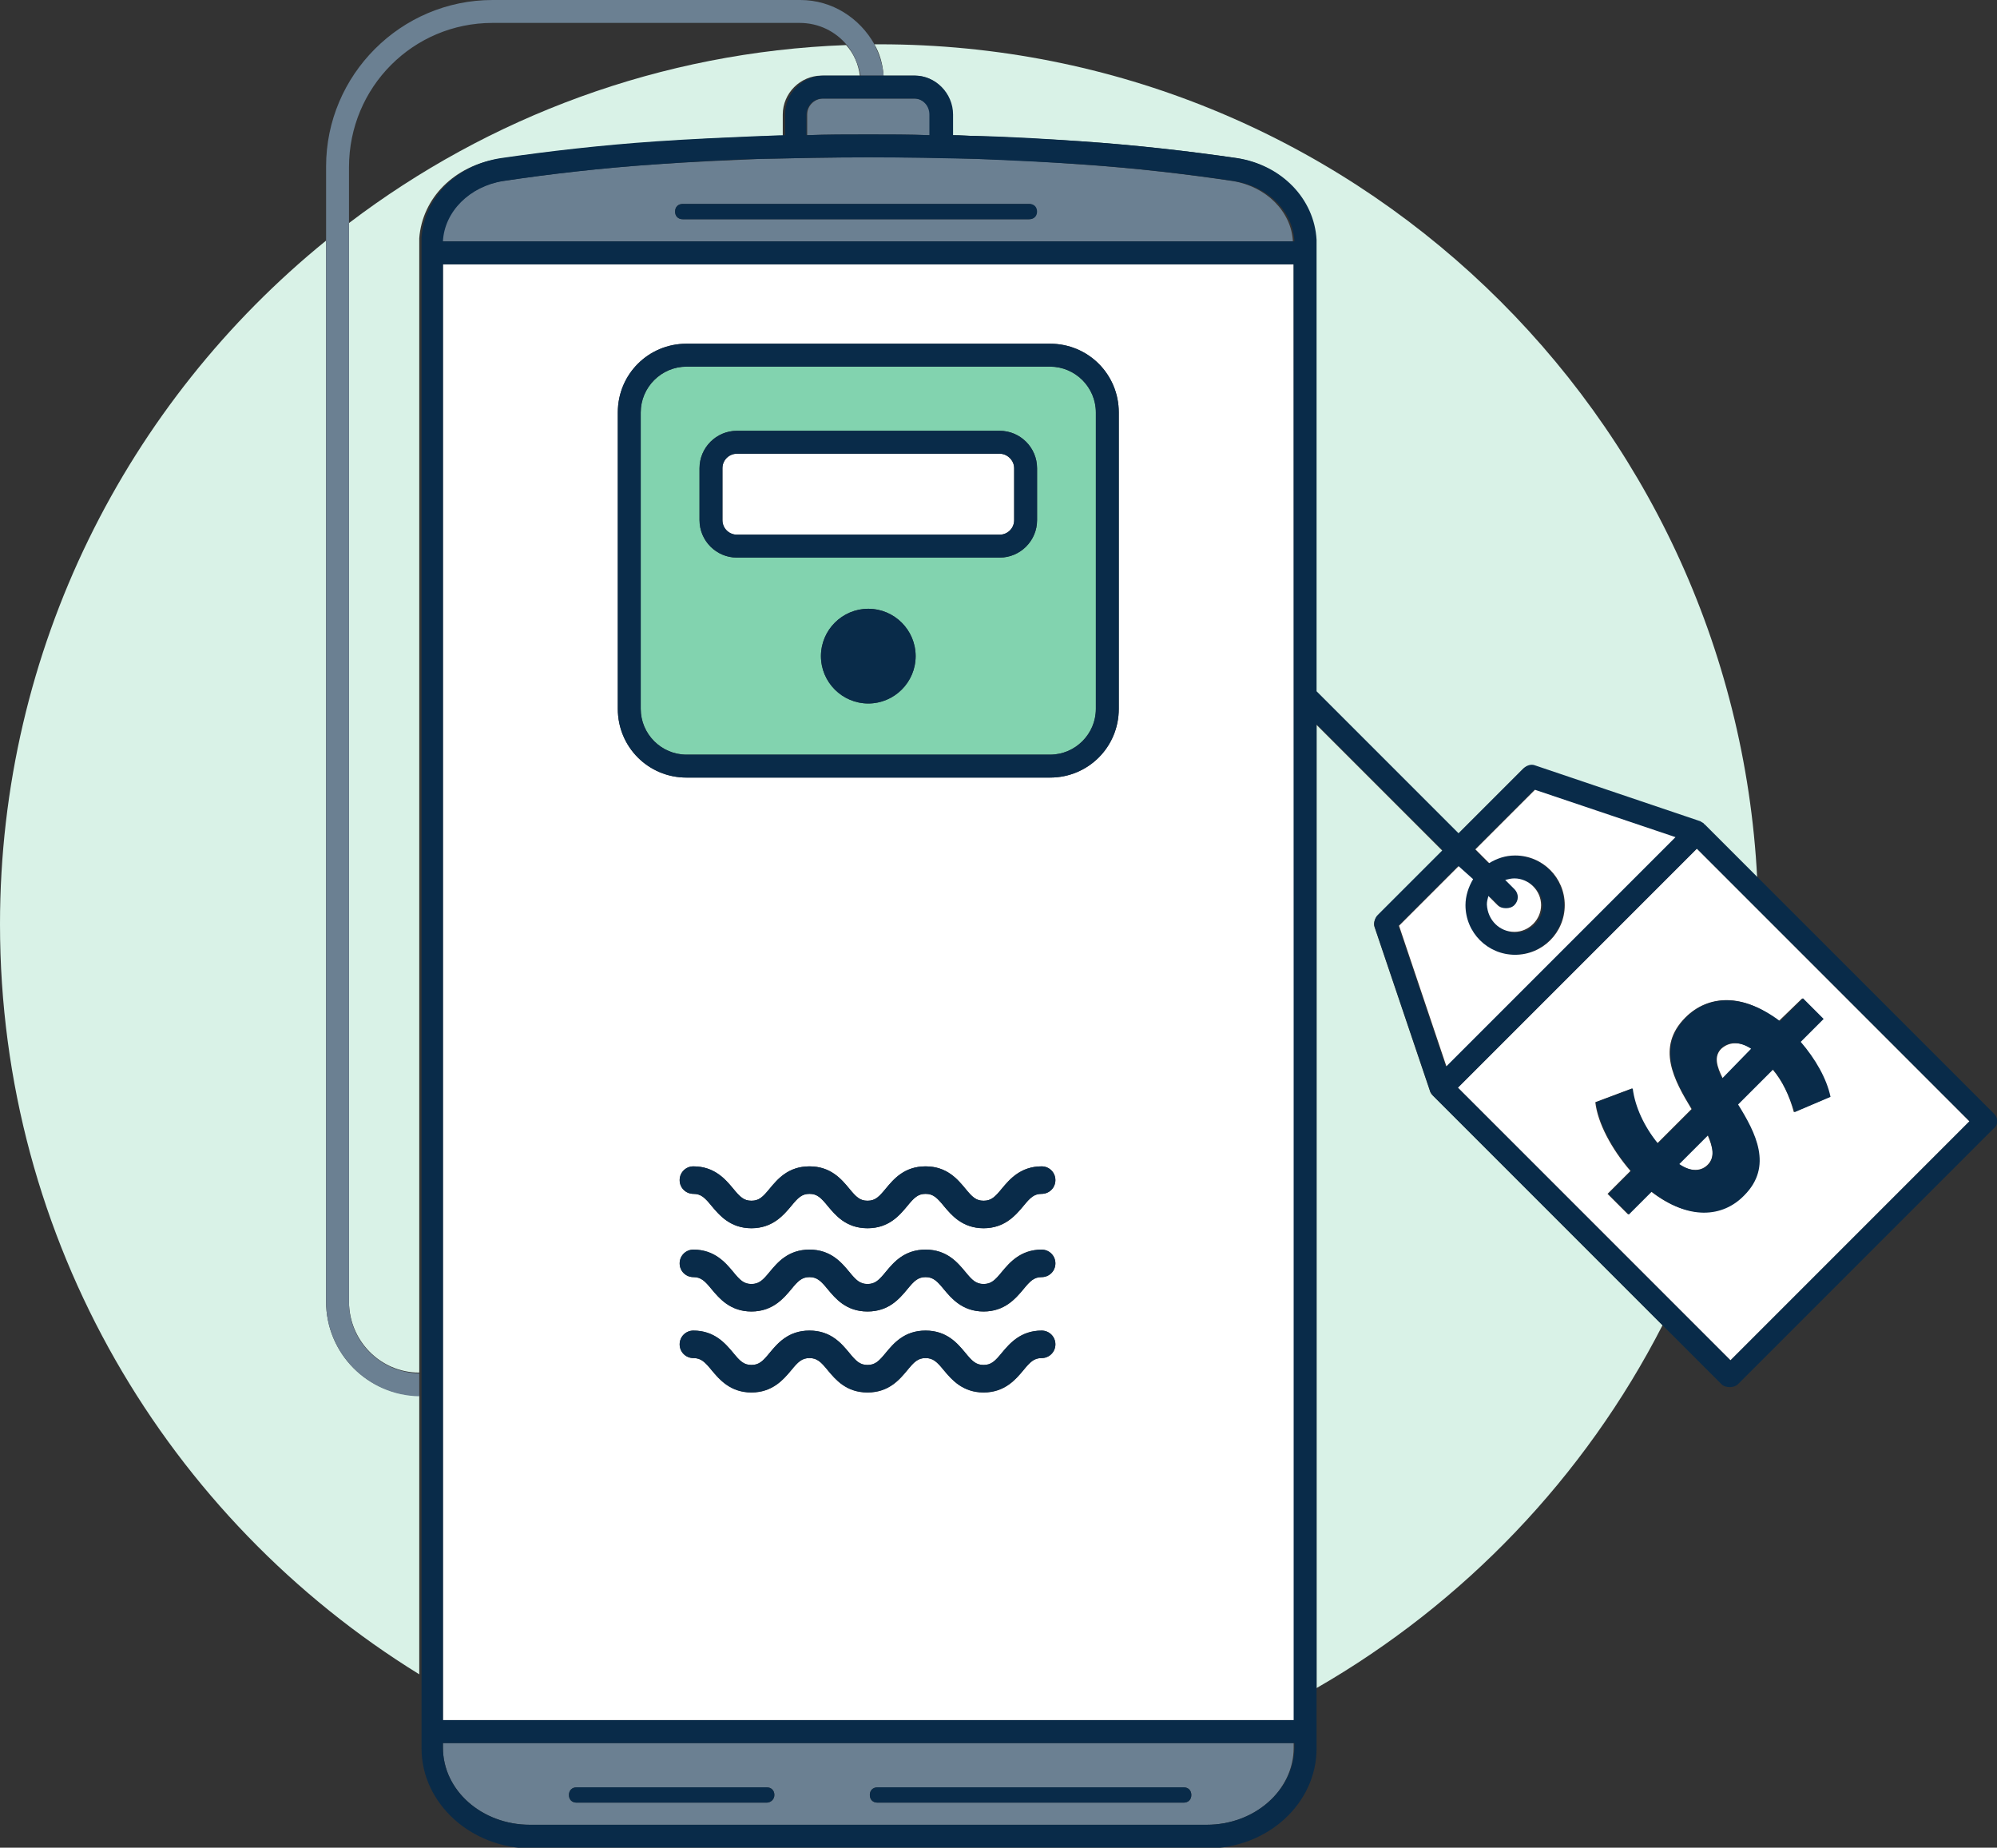
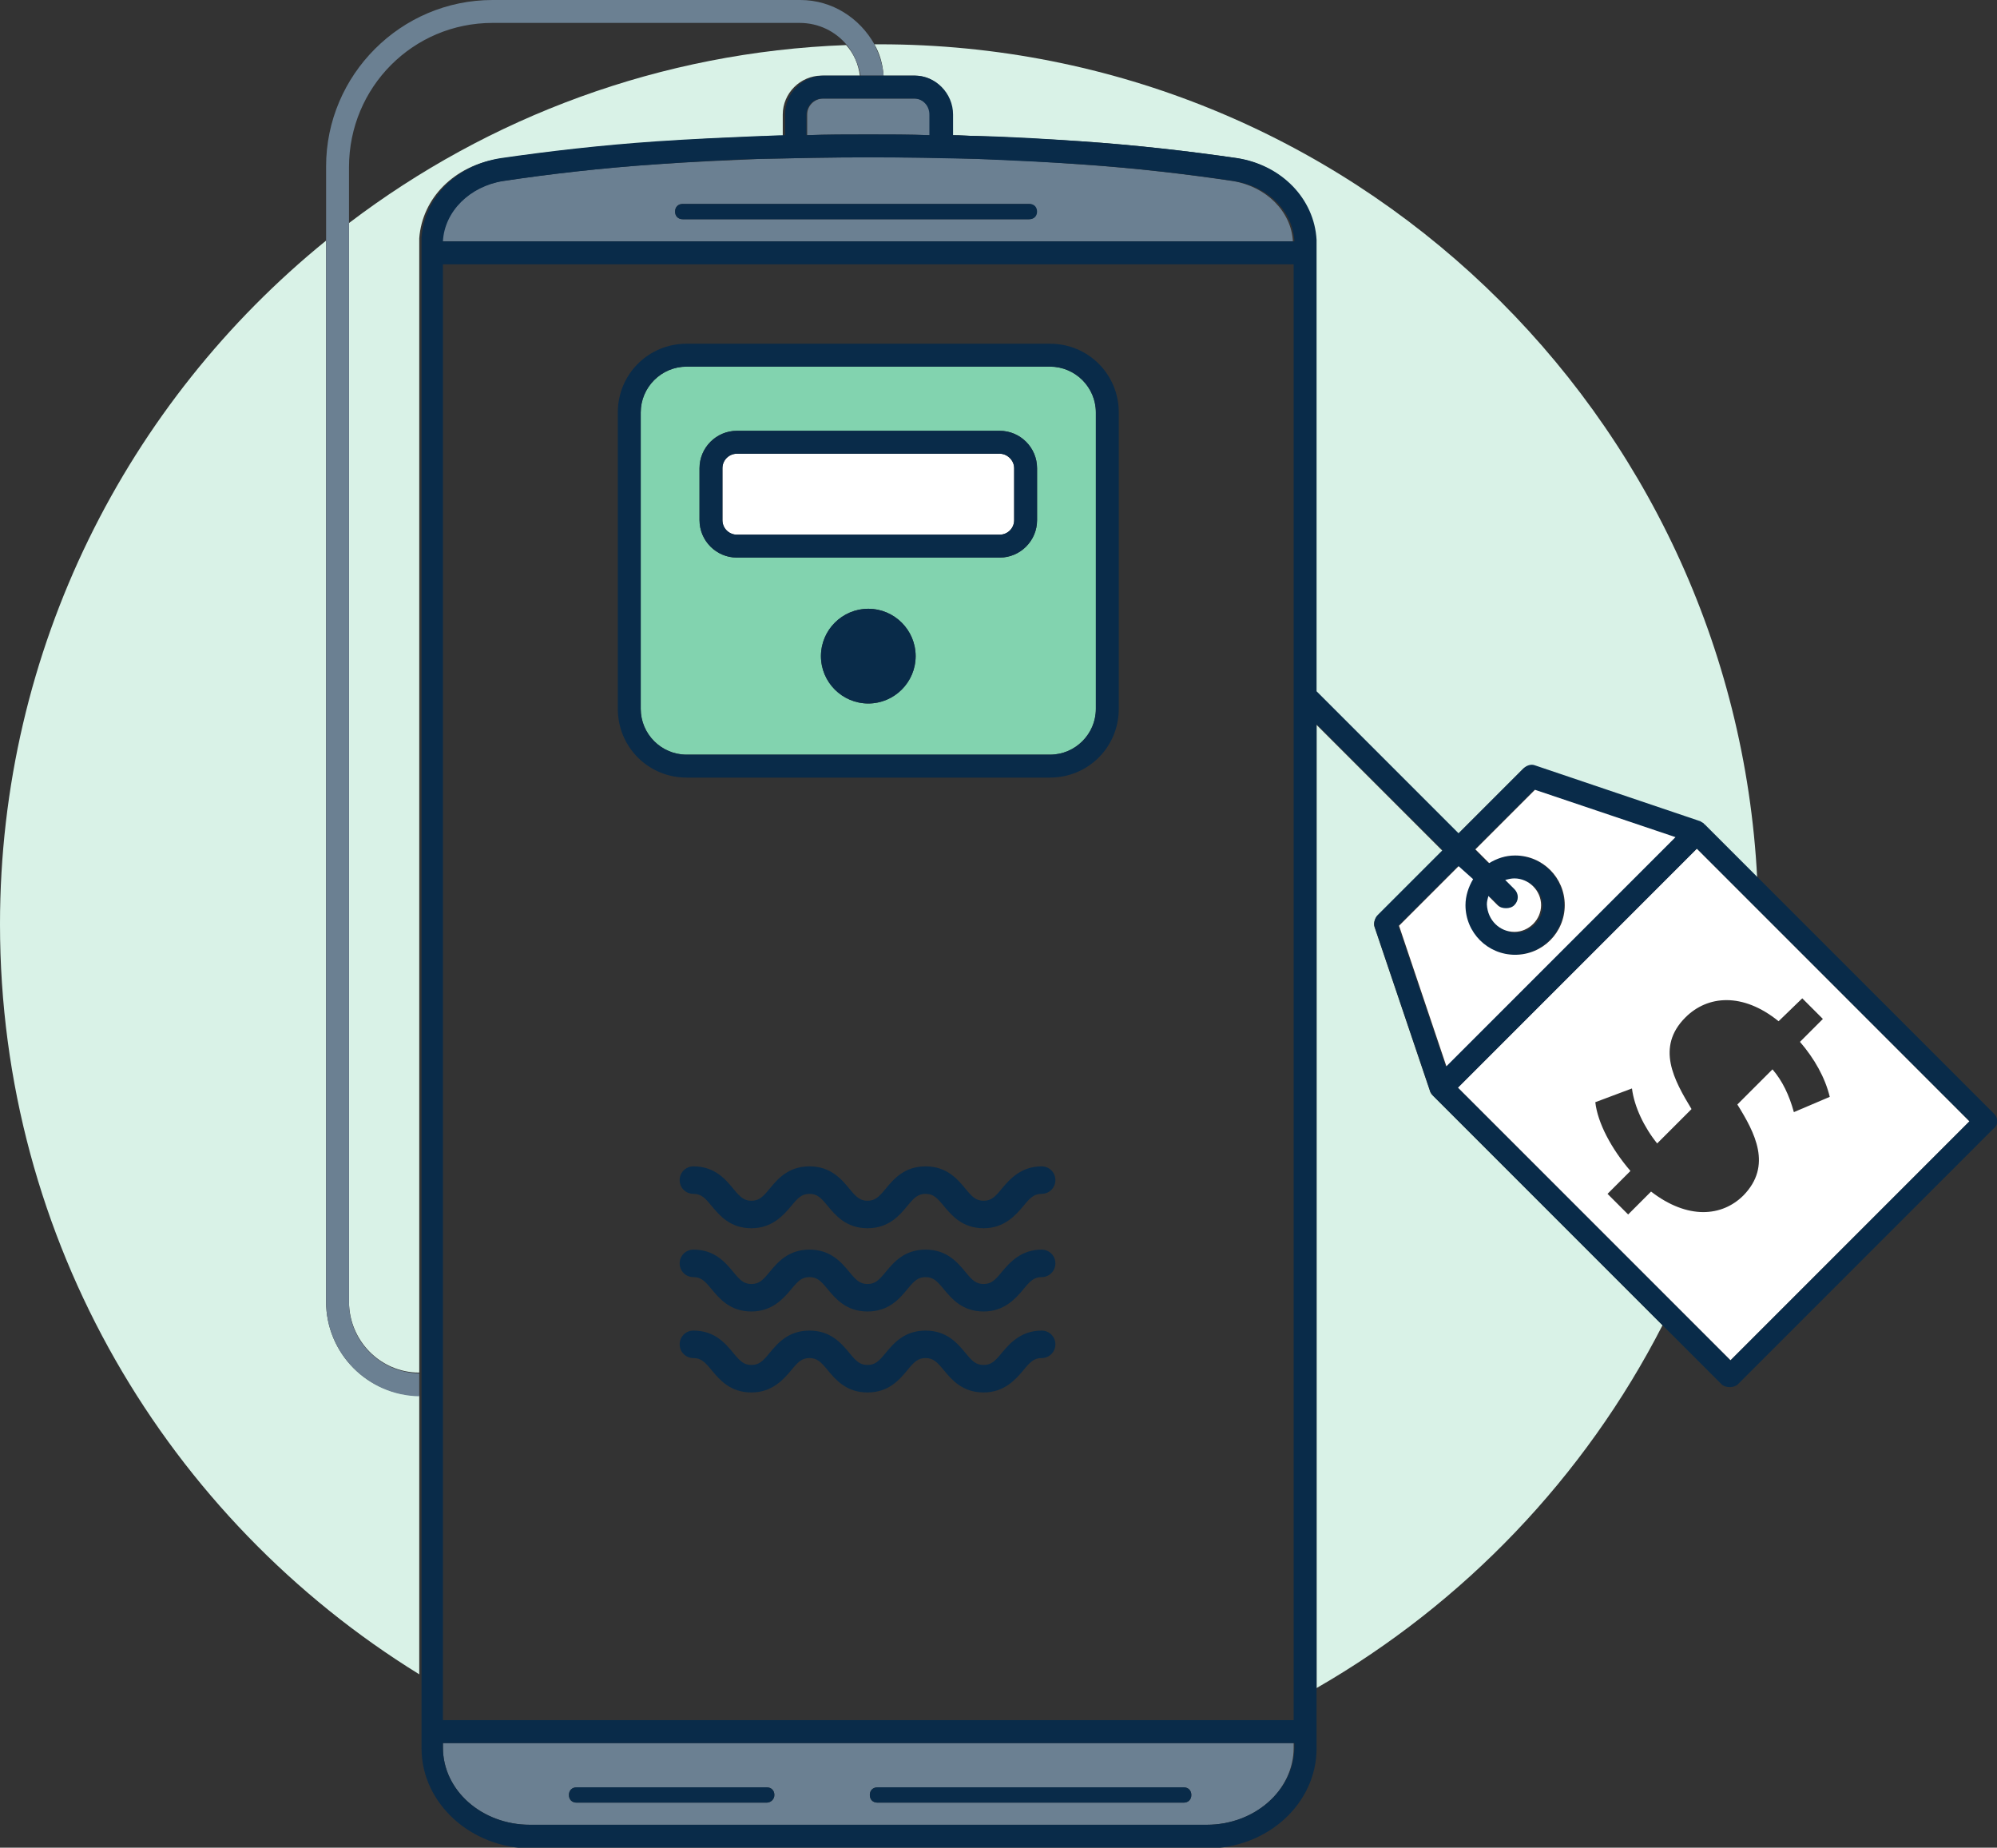
<svg xmlns="http://www.w3.org/2000/svg" version="1.1" id="Layer_2_00000160183773841655225690000000977547089574356895_" x="0px" y="0px" viewBox="0 0 261.5 241.9" style="enable-background:new 0 0 261.5 241.9;" xml:space="preserve">
  <rect x="0" y="0" width="261.5" height="241.9" fill="#333333" stroke="none" />
  <style type="text/css">
	.st0{fill:none;}
	.st1{fill:#D9F2E7;}
	.st2{fill:#6B8092;}
	.st3{fill:#FFFFFF;}
	.st4{fill:#82D3AF;}
	.st5{fill:#092B49;}
</style>
  <g>
    <path class="st0" d="M104.8,3H64.5c-10.4,0-18.8,8.4-18.8,18.8v7.3C64,15.3,86.5,6.8,111,5.9C109.5,4.1,107.2,3,104.8,3z" />
    <path class="st1" d="M42.7,170.4V31.5C16.7,52.6,0,84.9,0,121c0,41.5,22,77.9,54.9,98.2v-36.5C48.2,182.7,42.7,177.2,42.7,170.4z" />
    <path class="st1" d="M119.7,9.9c2.8,0,5,2.3,5,5.1v2.7c1.1,0,2.1,0.1,3.1,0.1c4.7,0.2,9.3,0.4,13.7,0.7c7.3,0.5,14.2,1.3,20.4,2.2   c5.8,0.9,10.1,5.3,10.4,10.7c0,0.1,0,0.2,0,0.3c0,0.1,0,0.2,0,0.3v58.6l18.6,18.6l8.5-8.5c0.4-0.4,1-0.5,1.5-0.4l21.6,7.3   c0,0,0,0,0,0c0.1,0,0.1,0.1,0.2,0.1c0.1,0.1,0.2,0.1,0.3,0.2c0,0,0.1,0,0.1,0.1l7,7C227,54.1,176.7,5.8,115.2,5.8   c-0.2,0-0.4,0-0.7,0c0.7,1.2,1.1,2.6,1.2,4.1H119.7z" />
    <path class="st1" d="M45.7,29.2v141.2c0,5.1,4.1,9.3,9.2,9.3V32c0-0.2,0-0.3,0-0.5v-0.1c0-0.1,0-0.2,0-0.2   c0.4-5.3,4.6-9.5,10.4-10.4c6.2-0.9,13-1.7,20.4-2.2c4.4-0.3,9-0.6,13.7-0.7c1,0,2.1-0.1,3.1-0.1V15c0-2.8,2.3-5.1,5.1-5.1h5   c-0.2-1.5-0.8-2.9-1.8-4C86.5,6.8,64,15.3,45.7,29.2z" />
    <path class="st1" d="M187.7,143.5L187.7,143.5c-0.1-0.1-0.1-0.1-0.2-0.2c0,0-0.1-0.1-0.1-0.1c0-0.1-0.1-0.2-0.1-0.2c0,0,0,0,0,0   l-7.3-21.6c-0.2-0.5,0-1.1,0.4-1.5l8.5-8.5l-16.5-16.5V221c19.3-11.1,35.1-27.6,45.3-47.5L187.7,143.5   C187.8,143.5,187.8,143.5,187.7,143.5z" />
    <path class="st2" d="M54.9,182.8v-3c-5.1-0.1-9.2-4.2-9.2-9.3V29.2v-7.3C45.7,11.4,54.1,3,64.5,3h40.2c2.5,0,4.7,1.1,6.2,2.9   c0.9,1.1,1.5,2.5,1.8,4h3c-0.1-1.5-0.6-2.8-1.2-4.1C112.6,2.4,109,0,104.8,0H64.5c-12,0-21.8,9.8-21.8,21.8v9.7v138.9   C42.7,177.2,48.2,182.7,54.9,182.8z" />
-     <path class="st3" d="M169.4,34.6H58c0,0,0,0,0,0v190.6h111.5L169.4,34.6C169.4,34.6,169.4,34.6,169.4,34.6z M136.4,177.8   c-1,0-1.5,0.5-2.4,1.6c-1,1.2-2.4,2.9-5.2,2.9c-2.7,0-4.2-1.7-5.2-2.9c-0.9-1.1-1.4-1.6-2.4-1.6s-1.5,0.5-2.4,1.6   c-1,1.2-2.4,2.9-5.2,2.9s-4.2-1.7-5.2-2.9c-0.9-1.1-1.4-1.6-2.4-1.6s-1.5,0.5-2.4,1.6c-1,1.2-2.4,2.9-5.2,2.9   c-2.7,0-4.2-1.7-5.2-2.9c-0.9-1.1-1.4-1.6-2.4-1.6c-1,0-1.8-0.8-1.8-1.8s0.8-1.8,1.8-1.8c2.7,0,4.2,1.7,5.2,2.9   c0.9,1.1,1.4,1.6,2.4,1.6s1.5-0.5,2.4-1.6c1-1.2,2.4-2.9,5.2-2.9s4.2,1.7,5.2,2.9c0.9,1.1,1.4,1.6,2.4,1.6s1.5-0.5,2.4-1.6   c1-1.2,2.4-2.9,5.2-2.9s4.2,1.7,5.2,2.9c0.9,1.1,1.4,1.6,2.4,1.6s1.5-0.5,2.4-1.6c1-1.2,2.4-2.9,5.2-2.9c1,0,1.8,0.8,1.8,1.8   S137.4,177.8,136.4,177.8z M136.4,167.2c-1,0-1.5,0.5-2.4,1.6c-1,1.2-2.4,2.9-5.2,2.9c-2.7,0-4.2-1.7-5.2-2.9   c-0.9-1.1-1.4-1.6-2.4-1.6s-1.5,0.5-2.4,1.6c-1,1.2-2.4,2.9-5.2,2.9s-4.2-1.7-5.2-2.9c-0.9-1.1-1.4-1.6-2.4-1.6s-1.5,0.5-2.4,1.6   c-1,1.2-2.4,2.9-5.2,2.9c-2.7,0-4.2-1.7-5.2-2.9c-0.9-1.1-1.4-1.6-2.4-1.6c-1,0-1.8-0.8-1.8-1.8s0.8-1.8,1.8-1.8   c2.7,0,4.2,1.7,5.2,2.9c0.9,1.1,1.4,1.6,2.4,1.6s1.5-0.5,2.4-1.6c1-1.2,2.4-2.9,5.2-2.9s4.2,1.7,5.2,2.9c0.9,1.1,1.4,1.6,2.4,1.6   s1.5-0.5,2.4-1.6c1-1.2,2.4-2.9,5.2-2.9s4.2,1.7,5.2,2.9c0.9,1.1,1.4,1.6,2.4,1.6s1.5-0.5,2.4-1.6c1-1.2,2.4-2.9,5.2-2.9   c1,0,1.8,0.8,1.8,1.8S137.4,167.2,136.4,167.2z M136.4,156.3c-1,0-1.5,0.5-2.4,1.6c-1,1.2-2.4,2.9-5.2,2.9c-2.7,0-4.2-1.7-5.2-2.9   c-0.9-1.1-1.4-1.6-2.4-1.6s-1.5,0.5-2.4,1.6c-1,1.2-2.4,2.9-5.2,2.9s-4.2-1.7-5.2-2.9c-0.9-1.1-1.4-1.6-2.4-1.6s-1.5,0.5-2.4,1.6   c-1,1.2-2.4,2.9-5.2,2.9c-2.7,0-4.2-1.7-5.2-2.9c-0.9-1.1-1.4-1.6-2.4-1.6c-1,0-1.8-0.8-1.8-1.8s0.8-1.8,1.8-1.8   c2.7,0,4.2,1.7,5.2,2.9c0.9,1.1,1.4,1.6,2.4,1.6s1.5-0.5,2.4-1.6c1-1.2,2.4-2.9,5.2-2.9s4.2,1.7,5.2,2.9c0.9,1.1,1.4,1.6,2.4,1.6   s1.5-0.5,2.4-1.6c1-1.2,2.4-2.9,5.2-2.9s4.2,1.7,5.2,2.9c0.9,1.1,1.4,1.6,2.4,1.6s1.5-0.5,2.4-1.6c1-1.2,2.4-2.9,5.2-2.9   c1,0,1.8,0.8,1.8,1.8S137.4,156.3,136.4,156.3z M146.5,92.8c0,5-4,9-9,9H89.9c-5,0-9-4-9-9V54c0-5,4-9,9-9h47.6c5,0,9,4,9,9V92.8z" />
    <path class="st2" d="M169.4,228.8v-0.6H58v0.6c0,5.6,5.1,10.1,11.4,10.1H158C164.3,238.9,169.4,234.4,169.4,228.8z M100.4,236H75.5   c-0.6,0-1-0.4-1-1s0.4-1,1-1h24.9c0.6,0,1,0.4,1,1S100.9,236,100.4,236z M155,236h-40.1c-0.6,0-1-0.4-1-1s0.4-1,1-1H155   c0.6,0,1,0.4,1,1S155.6,236,155,236z" />
    <path class="st2" d="M113.7,17.6L113.7,17.6c2.7,0,5.4,0,8.1,0.1V15c0-1.1-0.9-2.1-2-2.1h-12c-1.1,0-2.1,0.9-2.1,2.1v2.7   C108.3,17.6,111,17.6,113.7,17.6z" />
    <path class="st2" d="M99.6,20.8c-4.7,0.2-9.2,0.4-13.6,0.7c-7.4,0.5-14.2,1.3-20.2,2.2c-4.4,0.7-7.7,4-7.9,7.9h111.4   c-0.2-3.9-3.5-7.2-7.9-7.9c-6-0.9-12.8-1.7-20.2-2.2c-4.3-0.3-8.9-0.6-13.6-0.7c-4.6-0.2-9.3-0.2-14.1-0.2h0   C108.9,20.6,104.2,20.7,99.6,20.8z M134.7,26.7c0.6,0,1,0.4,1,1s-0.4,1-1,1H89.4c-0.6,0-1-0.4-1-1s0.4-1,1-1H134.7z" />
    <path class="st4" d="M137.5,48H89.9c-3.3,0-6,2.7-6,6v38.8c0,3.3,2.7,6,6,6h47.6c3.3,0,6-2.7,6-6V54C143.5,50.7,140.8,48,137.5,48z    M113.7,92.1c-3.4,0-6.2-2.8-6.2-6.2s2.8-6.2,6.2-6.2s6.2,2.8,6.2,6.2S117.1,92.1,113.7,92.1z M135.8,68.1c0,2.7-2.2,4.9-4.9,4.9   H96.5c-2.7,0-4.9-2.2-4.9-4.9v-6.8c0-2.7,2.2-4.9,4.9-4.9h34.4c2.7,0,4.9,2.2,4.9,4.9V68.1z" />
    <path class="st5" d="M137.5,45H89.9c-5,0-9,4-9,9v38.8c0,5,4,9,9,9h47.6c5,0,9-4,9-9V54C146.5,49,142.5,45,137.5,45z M143.5,92.8   c0,3.3-2.7,6-6,6H89.9c-3.3,0-6-2.7-6-6V54c0-3.3,2.7-6,6-6h47.6c3.3,0,6,2.7,6,6V92.8z" />
    <circle class="st5" cx="113.7" cy="85.9" r="6.2" />
    <path class="st3" d="M130.9,59.4H96.5c-1,0-1.9,0.8-1.9,1.9v6.8c0,1,0.8,1.9,1.9,1.9h34.4c1,0,1.9-0.8,1.9-1.9v-6.8   C132.8,60.3,131.9,59.4,130.9,59.4z" />
    <path class="st5" d="M130.9,56.4H96.5c-2.7,0-4.9,2.2-4.9,4.9v6.8c0,2.7,2.2,4.9,4.9,4.9h34.4c2.7,0,4.9-2.2,4.9-4.9v-6.8   C135.8,58.6,133.6,56.4,130.9,56.4z M132.8,68.1c0,1-0.8,1.9-1.9,1.9H96.5c-1,0-1.9-0.8-1.9-1.9v-6.8c0-1,0.8-1.9,1.9-1.9h34.4   c1,0,1.9,0.8,1.9,1.9V68.1z" />
    <path class="st5" d="M136.4,152.7c-2.7,0-4.2,1.7-5.2,2.9c-0.9,1.1-1.4,1.6-2.4,1.6s-1.5-0.5-2.4-1.6c-1-1.2-2.4-2.9-5.2-2.9   s-4.2,1.7-5.2,2.9c-0.9,1.1-1.4,1.6-2.4,1.6s-1.5-0.5-2.4-1.6c-1-1.2-2.4-2.9-5.2-2.9s-4.2,1.7-5.2,2.9c-0.9,1.1-1.4,1.6-2.4,1.6   s-1.5-0.5-2.4-1.6c-1-1.2-2.4-2.9-5.2-2.9c-1,0-1.8,0.8-1.8,1.8s0.8,1.8,1.8,1.8c1,0,1.5,0.5,2.4,1.6c1,1.2,2.4,2.9,5.2,2.9   c2.7,0,4.2-1.7,5.2-2.9c0.9-1.1,1.4-1.6,2.4-1.6s1.5,0.5,2.4,1.6c1,1.2,2.4,2.9,5.2,2.9s4.2-1.7,5.2-2.9c0.9-1.1,1.4-1.6,2.4-1.6   s1.5,0.5,2.4,1.6c1,1.2,2.4,2.9,5.2,2.9c2.7,0,4.2-1.7,5.2-2.9c0.9-1.1,1.4-1.6,2.4-1.6c1,0,1.8-0.8,1.8-1.8   S137.4,152.7,136.4,152.7z" />
    <path class="st5" d="M136.4,163.6c-2.7,0-4.2,1.7-5.2,2.9c-0.9,1.1-1.4,1.6-2.4,1.6s-1.5-0.5-2.4-1.6c-1-1.2-2.4-2.9-5.2-2.9   s-4.2,1.7-5.2,2.9c-0.9,1.1-1.4,1.6-2.4,1.6s-1.5-0.5-2.4-1.6c-1-1.2-2.4-2.9-5.2-2.9s-4.2,1.7-5.2,2.9c-0.9,1.1-1.4,1.6-2.4,1.6   s-1.5-0.5-2.4-1.6c-1-1.2-2.4-2.9-5.2-2.9c-1,0-1.8,0.8-1.8,1.8s0.8,1.8,1.8,1.8c1,0,1.5,0.5,2.4,1.6c1,1.2,2.4,2.9,5.2,2.9   c2.7,0,4.2-1.7,5.2-2.9c0.9-1.1,1.4-1.6,2.4-1.6s1.5,0.5,2.4,1.6c1,1.2,2.4,2.9,5.2,2.9s4.2-1.7,5.2-2.9c0.9-1.1,1.4-1.6,2.4-1.6   s1.5,0.5,2.4,1.6c1,1.2,2.4,2.9,5.2,2.9c2.7,0,4.2-1.7,5.2-2.9c0.9-1.1,1.4-1.6,2.4-1.6c1,0,1.8-0.8,1.8-1.8   S137.4,163.6,136.4,163.6z" />
    <path class="st5" d="M136.4,174.2c-2.7,0-4.2,1.7-5.2,2.9c-0.9,1.1-1.4,1.6-2.4,1.6s-1.5-0.5-2.4-1.6c-1-1.2-2.4-2.9-5.2-2.9   s-4.2,1.7-5.2,2.9c-0.9,1.1-1.4,1.6-2.4,1.6s-1.5-0.5-2.4-1.6c-1-1.2-2.4-2.9-5.2-2.9s-4.2,1.7-5.2,2.9c-0.9,1.1-1.4,1.6-2.4,1.6   s-1.5-0.5-2.4-1.6c-1-1.2-2.4-2.9-5.2-2.9c-1,0-1.8,0.8-1.8,1.8s0.8,1.8,1.8,1.8c1,0,1.5,0.5,2.4,1.6c1,1.2,2.4,2.9,5.2,2.9   c2.7,0,4.2-1.7,5.2-2.9c0.9-1.1,1.4-1.6,2.4-1.6s1.5,0.5,2.4,1.6c1,1.2,2.4,2.9,5.2,2.9s4.2-1.7,5.2-2.9c0.9-1.1,1.4-1.6,2.4-1.6   s1.5,0.5,2.4,1.6c1,1.2,2.4,2.9,5.2,2.9c2.7,0,4.2-1.7,5.2-2.9c0.9-1.1,1.4-1.6,2.4-1.6c1,0,1.8-0.8,1.8-1.8   S137.4,174.2,136.4,174.2z" />
    <path class="st5" d="M88.4,27.7c0,0.6,0.4,1,1,1h45.4c0.6,0,1-0.4,1-1s-0.4-1-1-1H89.4C88.8,26.7,88.4,27.1,88.4,27.7z" />
    <path class="st5" d="M101.4,235c0-0.6-0.4-1-1-1H75.5c-0.6,0-1,0.4-1,1s0.4,1,1,1h24.9C100.9,236,101.4,235.6,101.4,235z" />
    <path class="st5" d="M155,234h-40.1c-0.6,0-1,0.4-1,1s0.4,1,1,1H155c0.6,0,1-0.4,1-1S155.6,234,155,234z" />
    <path class="st3" d="M222.2,111.1l-31.3,31.3l35.7,35.7l31.3-31.3L222.2,111.1z M236,130.7l2.7,2.7l-3,3c1.9,2.2,3.3,4.7,3.9,7.2   l-4.7,2c-0.6-2.2-1.5-4.1-2.8-5.6l-4.6,4.6c2.3,3.7,4.6,8,0.8,11.9c-2.8,2.8-7.3,3.2-12.1-0.5v0l-3,3l-2.7-2.7l3-3   c-2.5-2.9-4.3-6.3-4.6-9l4.8-1.8c0.3,2.4,1.6,5.1,3.3,7.2l4.5-4.5c-2.3-3.8-4.7-8.1-0.8-12c2.9-2.9,7.5-3.3,12.2,0.5L236,130.7z" />
-     <path class="st3" d="M225.4,137.3c-1,1-0.6,2.3,0.2,3.9h0l3.9-3.9C227.6,136.2,226.3,136.5,225.4,137.3z" />
-     <path class="st3" d="M223.6,148.6l-3.8,3.8c1.7,1.1,3,0.9,3.8,0.1l0,0C224.6,151.5,224.3,150.2,223.6,148.6z" />
    <path class="st5" d="M261.1,145.8l-30.9-30.9l-7-7c0,0-0.1,0-0.1-0.1c-0.1-0.1-0.2-0.1-0.3-0.2c-0.1,0-0.1-0.1-0.2-0.1c0,0,0,0,0,0   l-21.6-7.3c-0.5-0.2-1.1,0-1.5,0.4l-8.5,8.5l-18.6-18.6V32c0-0.1,0-0.2,0-0.3c0-0.1,0-0.2,0-0.3c-0.3-5.4-4.6-9.8-10.4-10.7   c-6.2-0.9-13.1-1.7-20.4-2.2c-4.4-0.3-9-0.6-13.7-0.7c-1,0-2.1-0.1-3.1-0.1V15c0-2.8-2.3-5.1-5-5.1h-3.9h-3h-5   c-2.8,0-5.1,2.3-5.1,5.1v2.7c-1.1,0-2.1,0.1-3.1,0.1c-4.7,0.2-9.3,0.4-13.7,0.7c-7.3,0.5-14.2,1.3-20.4,2.2   c-5.8,0.9-10,5.1-10.4,10.4c0,0.1,0,0.2,0,0.2v0.1c0,0.2,0,0.3,0,0.5v147.8v3v36.5v9c0,0,0,0.1,0,0.1v0.6c0,7.2,6.5,13.1,14.4,13.1   H158c8,0,14.4-5.9,14.4-13.1v-0.6c0,0,0-0.1,0-0.1V221V94.8l16.5,16.5l-8.5,8.5c-0.4,0.4-0.5,1-0.4,1.5l7.3,21.6c0,0,0,0,0,0   c0,0.1,0.1,0.2,0.1,0.2c0,0,0.1,0.1,0.1,0.1c0,0.1,0.1,0.1,0.1,0.2l0,0c0,0,0,0,0,0l30,30l7.8,7.8c0.3,0.3,0.7,0.4,1.1,0.4   s0.8-0.1,1.1-0.4l33.4-33.4C261.7,147.3,261.7,146.4,261.1,145.8z M158,238.9H69.4c-6.3,0-11.4-4.5-11.4-10.1v-0.6h111.5v0.6   C169.4,234.4,164.3,238.9,158,238.9z M169.4,225.2H58V34.6c0,0,0,0,0,0h111.4c0,0,0,0,0,0V225.2z M107.7,12.9h12c1.1,0,2,0.9,2,2.1   v2.7c-2.6-0.1-5.3-0.1-8-0.1h0c-2.7,0-5.4,0-8.1,0.1V15C105.6,13.9,106.5,12.9,107.7,12.9z M113.7,20.6L113.7,20.6   c4.8,0,9.5,0.1,14.1,0.2c4.7,0.2,9.2,0.4,13.6,0.7c7.4,0.5,14.1,1.3,20.2,2.2c4.4,0.7,7.7,3.9,7.9,7.9H58c0.2-3.9,3.5-7.2,7.9-7.9   c6-0.9,12.8-1.7,20.2-2.2c4.3-0.3,8.9-0.6,13.6-0.7C104.2,20.7,108.9,20.6,113.7,20.6z M226.6,178.1l-35.7-35.7l31.3-31.3   l35.7,35.7L226.6,178.1z M196.3,118.6c0.3,0.3,0.7,0.4,1.1,0.4s0.8-0.1,1.1-0.4c0.6-0.6,0.6-1.5,0-2.1l-1.2-1.2   c0.4-0.1,0.7-0.2,1.2-0.2c1.9,0,3.5,1.6,3.5,3.5s-1.6,3.5-3.5,3.5s-3.5-1.6-3.5-3.5c0-0.4,0.1-0.8,0.2-1.1L196.3,118.6z M198.3,125   c3.6,0,6.5-2.9,6.5-6.5s-2.9-6.5-6.5-6.5c-1.2,0-2.4,0.4-3.4,1l-1.8-1.8l7.8-7.8l18.4,6.2l-30,30l-6.2-18.4l7.8-7.8l1.8,1.8   c-0.6,1-1,2.1-1,3.4C191.8,122.1,194.7,125,198.3,125z" />
-     <path class="st5" d="M220.8,133.2c-3.9,3.9-1.5,8.3,0.8,12l-4.5,4.5c-1.8-2.2-3-4.8-3.3-7.2l-4.8,1.8c0.3,2.7,2.1,6.1,4.6,9l-3,3   l2.7,2.7l3-3v0c4.8,3.8,9.3,3.4,12.1,0.5c3.8-3.8,1.5-8.2-0.8-11.9l4.6-4.6c1.2,1.5,2.1,3.4,2.8,5.6l4.7-2c-0.5-2.4-2-5-3.9-7.2   l3-3l-2.7-2.7l-3,3C228.2,130,223.7,130.3,220.8,133.2z M223.7,152.5c-0.9,0.9-2.2,1-3.8-0.1l3.8-3.8   C224.3,150.2,224.6,151.5,223.7,152.5L223.7,152.5z M225.5,141.2L225.5,141.2c-0.8-1.6-1.1-2.9-0.2-3.9c0.9-0.9,2.3-1.1,4,0   L225.5,141.2z" />
    <path class="st3" d="M191,113.4l-7.8,7.8l6.2,18.4l30-30l-18.4-6.2l-7.8,7.8l1.8,1.8c1-0.6,2.1-1,3.4-1c3.6,0,6.5,2.9,6.5,6.5   s-2.9,6.5-6.5,6.5s-6.5-2.9-6.5-6.5c0-1.2,0.4-2.4,1-3.4L191,113.4z" />
    <path class="st3" d="M198.3,122c1.9,0,3.5-1.6,3.5-3.5s-1.6-3.5-3.5-3.5c-0.4,0-0.8,0.1-1.2,0.2l1.2,1.2c0.6,0.6,0.6,1.5,0,2.1   c-0.3,0.3-0.7,0.4-1.1,0.4s-0.8-0.1-1.1-0.4l-1.2-1.2c-0.1,0.4-0.2,0.7-0.2,1.1C194.8,120.5,196.4,122,198.3,122z" />
  </g>
</svg>